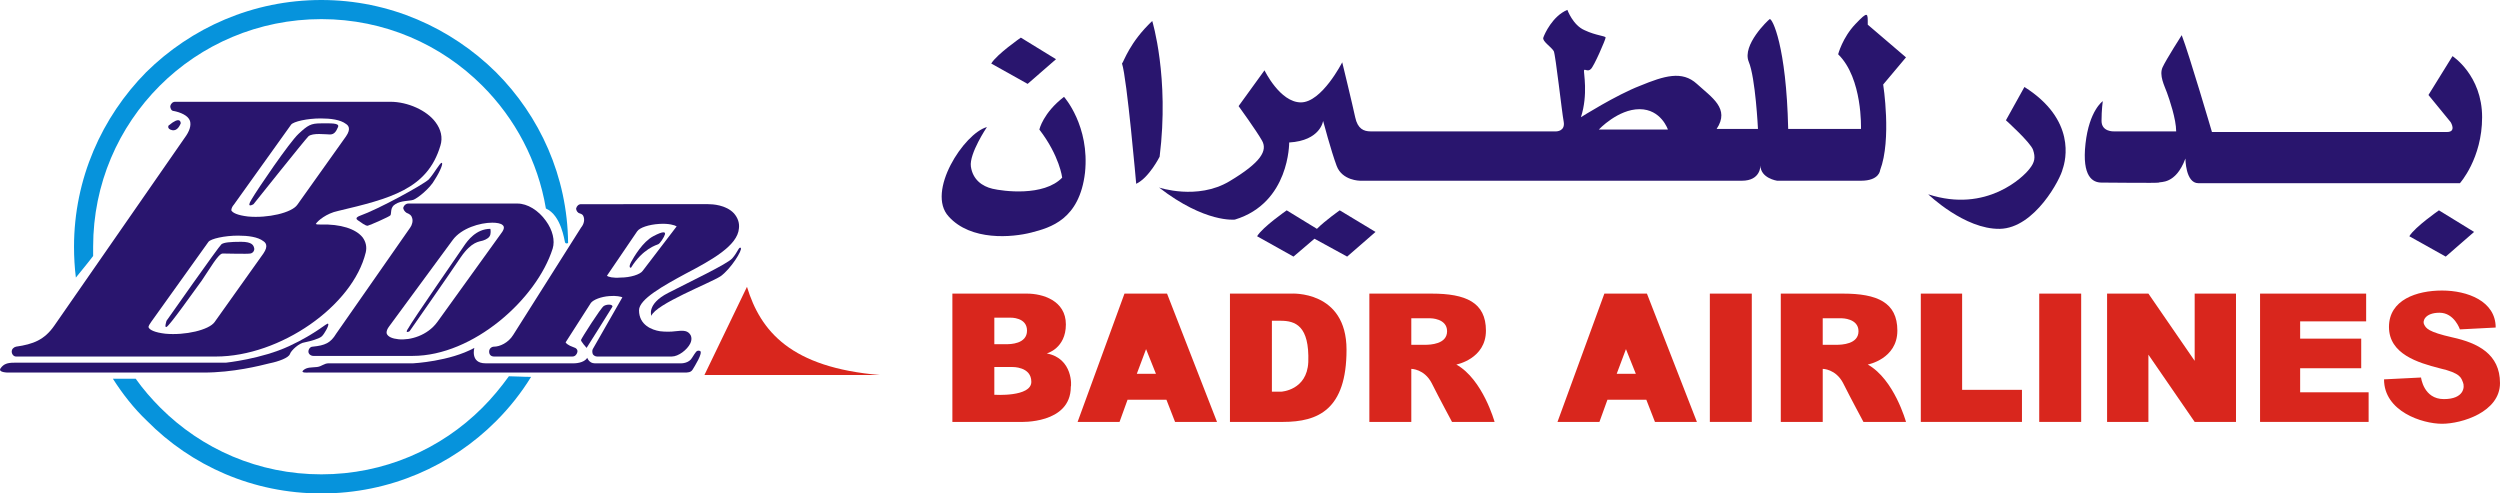
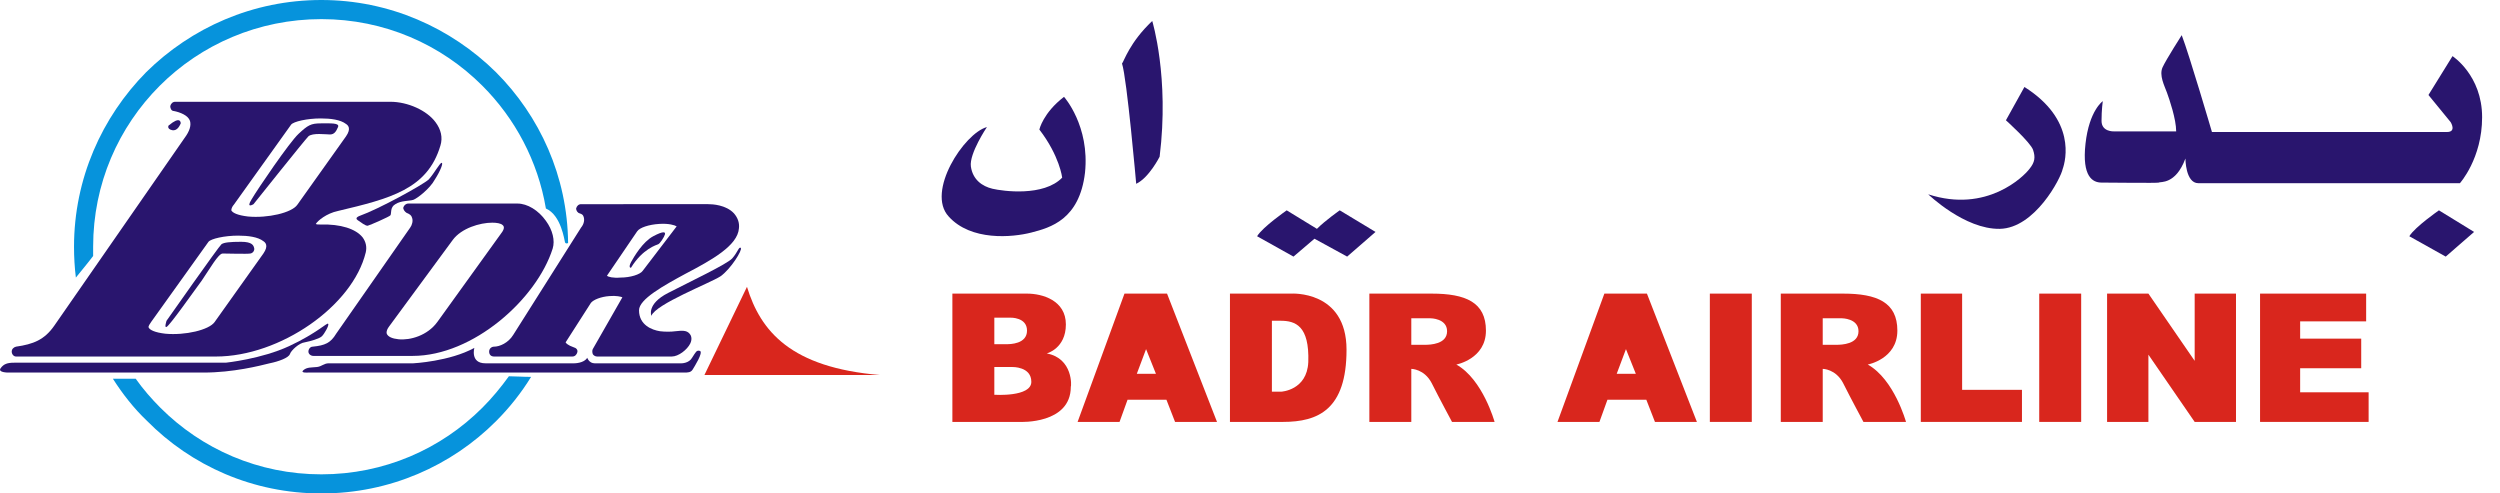
<svg xmlns="http://www.w3.org/2000/svg" version="1.1" id="Layer_1" x="0px" y="0px" viewBox="0 0 405.3 80" style="enable-background:new 0 0 405.3 80;" xml:space="preserve">
  <style type="text/css">
	.st0{fill-rule:evenodd;clip-rule:evenodd;fill:#29156E;}
	.st1{fill-rule:evenodd;clip-rule:evenodd;fill:#D9261D;}
	.st2{fill-rule:evenodd;clip-rule:evenodd;fill:#0693DC;}
</style>
  <g>
    <path class="st0" d="M2.6,57.8H35c10.4,0,22.2-8.2,24.3-16.9c0.2-0.9,0-1.7-0.5-2.4c-1.1-1.4-3.6-2.2-6.8-2.1c-0.4,0-0.7,0-0.8-0.1   c0.3-0.5,1.7-1.7,3.6-2.1c8.4-2,14.5-3.5,16.6-10.6c0.4-1.3,0.1-2.6-0.8-3.8c-1.4-1.9-4.5-3.3-7.3-3.3H28.4c-0.4,0-0.7,0.3-0.8,0.7   c0,0.4,0.2,0.8,0.6,0.8c1,0.2,2.3,0.7,2.6,1.6c0.2,0.7,0,1.6-0.9,2.8L8.8,52.8c-1.6,2.3-3.4,3-6.2,3.4c-0.4,0.1-0.7,0.4-0.7,0.8   C1.9,57.4,2.2,57.8,2.6,57.8z M37.9,33.2l9.3-13c0,0,0,0,0,0c0.4-0.5,2.6-1,4.8-1c1.6,0,3.2,0.2,4.1,0.9c0.3,0.2,0.9,0.7,0,2   l-7.9,11.1c-0.9,1.3-4.8,2.2-8,1.9c-1.7-0.2-2.5-0.6-2.7-1C37.5,33.8,37.7,33.4,37.9,33.2z M24.5,52.2l9.3-13c0.4-0.5,2.6-1,4.8-1   c1.6,0,3.2,0.2,4.1,0.9c0.3,0.2,0.9,0.7,0,2l-7.9,11.1c-0.9,1.3-4.8,2.2-8,1.9c-1.7-0.2-2.5-0.6-2.7-1C24,52.9,24.3,52.5,24.5,52.2   z" />
    <path class="st0" d="M50.7,56.2c-0.4,0-0.7,0.4-0.7,0.8c0,0.4,0.4,0.7,0.8,0.7h16.1c9.8,0,20.1-9.2,22.7-17.4c0.4-1.3,0-3-1.1-4.5   c-1.2-1.7-3-2.8-4.6-2.8H66.2c-0.4,0-0.7,0.3-0.8,0.6s0.2,0.7,0.5,0.9c0.5,0.2,0.8,0.4,0.9,0.8c0.2,0.5,0,1.2-0.3,1.6l-12,17.2   C53.6,55.6,52.7,56,50.7,56.2z M63.1,52.9l10.3-14c1.4-1.9,4.4-2.8,6.4-2.8c0.7,0,1.4,0.1,1.7,0.4c0.1,0.1,0.5,0.4-0.3,1.4   L70.9,52.2c-1.6,2.2-4.4,3-6.3,2.8c-1-0.1-1.7-0.4-1.9-0.9C62.6,53.7,62.8,53.3,63.1,52.9z" />
    <path class="st0" d="M94,34.6c0.3,0.1,0.5,0.2,0.6,0.5c0.2,0.5,0.1,1.2-0.4,1.8L83.2,54.3c-0.8,1.3-2.2,1.9-3.1,1.9   c-0.4,0-0.8,0.3-0.8,0.8s0.3,0.8,0.8,0.8h12.7c0.4,0,0.7-0.3,0.8-0.7c0.1-0.4-0.2-0.7-0.6-0.8c-0.9-0.3-1.3-0.7-1.3-0.8l4.1-6.4   c0.4-0.5,1.6-1,3-1.1c1.1-0.1,1.9,0.1,2.1,0.2l-4.8,8.4c-0.1,0.2-0.1,0.5,0,0.8c0.1,0.2,0.4,0.4,0.7,0.4h12.1c1.1,0,2.5-1.1,3-2.1   c0.4-0.8,0.1-1.4-0.1-1.6c-0.5-0.6-1.3-0.5-2.3-0.4c-0.7,0.1-1.7,0.1-2.5,0c-1.3-0.2-3.4-1-3.4-3.4c0-1.8,4-4,7.5-5.9   c4.4-2.3,8.5-4.6,8.7-7.4c0.1-0.9-0.2-1.7-0.8-2.4c-1.3-1.4-3.5-1.5-4.2-1.5H94.2c-0.4,0-0.7,0.3-0.8,0.7   C93.4,34.1,93.6,34.5,94,34.6z M103.3,37.5c0.4-0.6,1.9-1.1,3.6-1.2c1.5-0.1,2.5,0.2,2.8,0.4l-5.5,7.2c-0.4,0.6-2,1.1-3.6,1.1   c-1.2,0.1-2-0.1-2.2-0.3L103.3,37.5z" />
    <path class="st1" d="M121.1,46.5l-6.9,14.3h28.5C128.2,59.6,123.3,53.7,121.1,46.5z" />
    <path class="st0" d="M43.7,58.9c1.5-0.3,3.1-0.9,3.3-1.5c0.2-0.6,1.5-1.8,2.4-1.9c1-0.2,2.4-0.6,2.8-1c0.4-0.4,1.2-1.8,1-2   c-0.1-0.3-1.8,1.5-6.3,3.6c-4.5,2.1-10.3,2.7-10.3,2.7s-33.2,0-34.3,0S0.6,59,0.1,59.7c-0.5,0.7,1.2,0.7,1.2,0.7s26.9,0,31.7,0   S42.1,59.3,43.7,58.9z" />
    <path class="st0" d="M112.2,58c-0.5,0.9-1.7,0.9-1.7,0.9s-13.2,0-14.1,0c-0.9,0-1.2-0.9-1.2-0.9c-0.5,0.9-2.1,0.9-2.1,0.9   s-12,0-14.4,0c-2.5,0-1.8-2.5-1.8-2.5c-4,2.2-9.9,2.5-9.9,2.5s-12.9,0-13.7,0c-0.8,0-1.1,0.5-1.9,0.6c-0.9,0.1-1.6,0-2.2,0.5   c-0.6,0.5,0.7,0.4,0.7,0.4s60.5,0,61,0c0.6,0,1.1,0,1.4-0.5c0.3-0.5,1.7-2.7,1.2-3C112.9,56.7,112.8,57.1,112.2,58z" />
    <path class="st0" d="M108.3,47.5c-3.5,1.8-2.7,3.7-2.7,3.7c0.7-1.9,9.5-5.3,11.2-6.4c1.7-1.2,3.6-4.3,3.3-4.6   c-0.3-0.3-0.5,0.7-1.4,1.7C117.9,42.8,111.8,45.7,108.3,47.5z" />
-     <path class="st0" d="M97.9,49.6c-0.5,0.3-3.6,5.2-3.7,5.5c-0.1,0.2,0.9,1.3,0.9,1.3s4.1-6.5,4.2-6.7C99.3,49.3,98.4,49.3,97.9,49.6   z" />
    <path class="st0" d="M102.3,43.4c1.9-3.1,4.2-3.7,4.4-3.8c0.3-0.1,1-1.2,1.1-1.6s-0.2-0.6-1.9,0.3c-1.7,0.9-3.1,3.3-3.6,4.2   C101.8,43.5,102.3,43.4,102.3,43.4z" />
-     <path class="st0" d="M66.4,53.7c0,0,6.5-9.3,8.3-12c1.8-2.6,3-2.5,3.6-2.7c0.6-0.2,1.1-0.5,1.2-1s0-0.9,0-0.9   c-2.3,0-3.7,1.9-4.3,2.8c-0.6,0.9-8.5,12.3-9,13.3C65.5,54.2,66.4,53.7,66.4,53.7z" />
    <path class="st0" d="M27,53c0.5-0.2,4.3-5.6,5.7-7.5c1.3-1.9,2.7-4.4,3.4-4.4c0.7,0,4,0.1,4.5,0c0.5-0.1,0.7-0.6,0.6-0.9   c-0.1-0.4-0.3-1-2.1-1c-1.8,0-2.8,0.1-3.2,0.4S27,52,27,52S26.6,53.2,27,53z" />
    <path class="st0" d="M41.1,33.1c0,0,8.3-10.4,8.9-11c0.7-0.6,2.8-0.3,3.5-0.3c0.7,0,1-0.5,1.3-1.2S53.6,20,52,20   c-1.6,0-2.1,0.3-3.6,1.7s-6.6,8.9-7.6,10.6C39.8,33.9,41.1,33.1,41.1,33.1z" />
    <path class="st0" d="M27.9,21.1c0.9,0.2,1.3-0.9,1.4-1.1c0-0.2-0.1-1.2-1.9,0.3C27.3,20.3,27,20.9,27.9,21.1z" />
    <path class="st0" d="M64.1,33.1c0.9-0.6,2.3-0.5,2.9-0.7c0.6-0.2,2.7-1.8,3.5-3.3c0.9-1.4,1.4-2.7,1.1-2.7c-0.3,0-1.2,1.7-2.1,2.7   c-1,0.9-8.1,4.8-11.2,5.9c0,0-0.9,0.3-0.3,0.7c0.6,0.4,1.2,0.9,1.6,0.9c0.4-0.1,3.6-1.5,3.7-1.7C63.5,34.6,63.2,33.6,64.1,33.1z" />
    <path class="st2" d="M15.1,41.5c0-0.5,0-1,0-1.5c0-10.2,4.1-19.4,10.8-26.1C32.6,7.2,41.9,3.1,52.1,3.1c10.2,0,19.4,4.1,26.1,10.8   c5.3,5.3,9,12.2,10.3,19.9c2.5,1.1,3,5.2,3.1,5.5c0.1,0.2,0.3,0.2,0.5,0.1C92,28.6,87.5,18.8,80.4,11.7C73.1,4.5,63.1,0,52.1,0   C41,0,31,4.5,23.7,11.7C16.5,19,12,29,12,40c0,1.7,0.1,3.4,0.3,5C13.1,44,14.2,42.7,15.1,41.5z" />
    <path class="st2" d="M78.2,66.1c-6.7,6.7-15.9,10.8-26.1,10.8c-10.2,0-19.4-4.1-26.1-10.8c-1.4-1.4-2.8-3-4-4.7h-3.7   c1.6,2.5,3.4,4.8,5.5,6.8C31,75.5,41,80,52.1,80c11.1,0,21.1-4.5,28.3-11.7c2.2-2.2,4.1-4.6,5.7-7.2c-1.3,0-2.7-0.1-3.6-0.1   C81.2,62.8,79.8,64.5,78.2,66.1z" />
    <rect x="277.2" y="47.6" class="st1" width="6.8" height="20.8" />
    <rect x="330.6" y="47.6" class="st1" width="6.8" height="20.8" />
    <polygon class="st1" points="355.8,58.5 348.3,47.6 341.6,47.6 341.6,68.4 348.3,68.4 348.3,57.5 355.8,68.4 362.5,68.4    362.5,47.6 355.8,47.6  " />
    <polygon class="st1" points="372.9,59.7 382.8,59.7 382.8,54.9 372.9,54.9 372.9,52.1 383.6,52.1 383.6,47.6 372.9,47.6    366.4,47.6 366.4,52.1 366.4,54.9 366.4,59.7 366.4,63.6 366.4,68.4 372.9,68.4 384,68.4 384,63.6 372.9,63.6  " />
    <polygon class="st1" points="318.1,47.6 311.4,47.6 311.4,63.2 311.4,68.4 318.1,68.4 327.8,68.4 327.8,63.2 318.1,63.2  " />
    <path class="st1" d="M182.3,47.6l-7.6,20.8h6.8l1.3-3.6h6.3l1.4,3.6h6.8l-8.1-20.8H182.3z M184.3,60.6l1.5-4l1.6,4H184.3z" />
    <path class="st1" d="M260.1,47.6l-7.6,20.8h6.8l1.3-3.6h6.3l1.4,3.6h6.8l-8.1-20.8H260.1z M262.1,60.6l1.5-4l1.6,4H262.1z" />
    <path class="st1" d="M209.3,47.6h-3.1h-6.8v20.8h1.9h4.9c0.6,0,1.2,0,1.8,0c5.7,0,10.3-2,10.3-11.7C218.3,47,209.3,47.6,209.3,47.6   z M212.1,58.7c-0.2,4.6-4.4,4.8-4.4,4.8h-1.5V52c0.4,0,0.9,0,1.4,0C210,52,212.3,52.8,212.1,58.7z" />
    <path class="st1" d="M236.1,59.1c0,0,4.8-0.9,4.8-5.5c0-4.6-3.3-6-8.8-6c-5.5,0-6.1,0-6.1,0l0,0h-4v20.8h6.8v-8.6   c0,0,2.1,0,3.3,2.3c1.2,2.4,3.3,6.3,3.3,6.3h6.9C242.3,68.4,240.4,61.5,236.1,59.1z M231,55.9c-0.6,0-1.5,0-2.2,0v-4.3   c0.8,0,3.1,0,3.1,0s2.7,0,2.7,2.1S231.9,55.9,231,55.9z" />
    <path class="st1" d="M302.8,59.1c0,0,4.8-0.9,4.8-5.5c0-4.6-3.3-6-8.8-6s-6.1,0-6.1,0l0,0h-4v20.8h6.8v-8.6c0,0,2.1,0,3.3,2.3   c1.2,2.4,3.3,6.3,3.3,6.3h6.9C309,68.4,307.1,61.5,302.8,59.1z M297.7,55.9c-0.6,0-1.5,0-2.2,0v-4.3c0.8,0,3.1,0,3.1,0   s2.7,0,2.7,2.1S298.6,55.9,297.7,55.9z" />
    <path class="st1" d="M169.7,57.3c0,0,3.1-0.8,3.1-4.7c0-3.9-3.8-5-6.3-5c-1.6,0-4,0-5.4,0h-1.2h-5.5v20.8h5.3h1.4h4.3   c0,0,8.2,0.4,8.2-5.7C173.7,62.7,174,58.1,169.7,57.3z M163.8,51.5c0,0,2.7-0.1,2.7,2.1c0,2.2-2.8,2.2-3.3,2.2c-0.3,0-1.2,0-2,0   v-4.3H163.8z M161.2,64v-4.5h2.9c0,0,3.1-0.1,3.1,2.4S161.2,64,161.2,64z" />
-     <path class="st1" d="M397.6,54.7c-4-0.9-4.3-1.5-4.6-2.1c-0.3-0.5,0.1-1.9,2.5-1.9s3.3,2.7,3.3,2.7l5.8-0.3c0-4.3-4.6-6-8.7-6   c-4.1,0-8.6,1.5-8.6,5.9s4.7,5.8,8.2,6.7c3.5,0.8,3.5,1.6,3.8,2.3c0.3,0.7,0.2,2.7-3.1,2.7c-3.3,0-3.7-3.5-3.7-3.5l-6,0.3   c0,5.2,6.2,7.2,9.4,7.2c3.2,0,9.4-1.9,9.4-6.6S401.7,55.6,397.6,54.7z" />
    <path class="st0" d="M167.2,37.7c3.1-0.8,7.8-2.1,8.7-9.7c0.8-7.6-3.4-12.3-3.4-12.3c-3.4,2.6-4,5.3-4,5.3c3.3,4.3,3.7,7.8,3.7,7.8   c-3,3.1-9.6,2.2-11.3,1.8c-1.7-0.4-3.2-1.5-3.5-3.6s2.6-6.4,2.6-6.4c-3.7,1-9.9,10.5-6.2,14.5C157.4,39.1,164.1,38.5,167.2,37.7z" />
    <path class="st0" d="M188,25.4c1.6-12.9-1.2-22-1.2-22c-3.7,3.5-4.6,6.6-4.9,6.9c0.8,2.4,2.3,19.5,2.3,19.5   C186.3,28.8,188,25.4,188,25.4z" />
-     <path class="st0" d="M171.2,9.6l-5.7-3.5c0,0-3.9,2.7-4.8,4.2l5.9,3.3L171.2,9.6z" />
    <path class="st0" d="M217.2,34.1c0,0-2.3,1.6-3.7,3l-4.9-3c0,0-3.9,2.7-4.8,4.2l5.9,3.3l3.4-2.9l5.3,2.9l4.6-4L217.2,34.1z" />
    <path class="st0" d="M390.6,38.3l5.9,3.3l4.6-4l-5.7-3.5C395.4,34.1,391.5,36.8,390.6,38.3z" />
    <path class="st0" d="M328.2,14.1l-3,5.4c0,0,4,3.6,4.4,4.8c0.4,1.2,0.3,2-0.6,3.1c-0.9,1.2-6.9,7.2-16.4,4.1c0,0,5.9,5.7,11.6,5.6   c5.7-0.1,9.9-8.2,10.2-9.7C334.9,26,336.6,19.4,328.2,14.1z" />
    <path class="st0" d="M350,29.6c0.2-0.2,2.7,0.4,4.3-3.9c0,0,0,4,2.1,4c2.1,0,42.4,0,42.4,0s3.6-4,3.6-10.7c0-6.8-4.8-9.9-4.8-9.9   l-3.9,6.3l3.6,4.4c0,0,1,1.6-0.6,1.6s-38.1,0-38.1,0s-3.7-12.6-4.9-15.7c0,0-2.5,3.9-3.1,5.2c-0.6,1.3,0.3,3,0.7,4.1   s1.5,4.3,1.5,6.3c-0.3,0-10.1,0-10.1,0s-2,0.1-2-1.7c0-1.8,0.2-3.2,0.2-3.2s-2.2,1.5-2.8,6.9c-0.6,5.4,1.2,6.3,2.6,6.3   C342,29.6,349.8,29.7,350,29.6z" />
-     <path class="st0" d="M309,9.3L302.8,4c0-1.9,0.1-2.3-2-0.1c-2.1,2.2-2.8,4.9-2.8,4.9c4,3.9,3.7,12.1,3.7,12.1h-11.8   c-0.3-13.5-2.6-18-3-17.8c-0.3,0.2-4.5,4.2-3.4,6.9c1.1,2.6,1.5,10.9,1.5,10.9h-6.7c2.2-3.3-0.8-5.1-3.2-7.3   c-2.4-2.2-5.3-1.3-9.2,0.3c-3.9,1.5-9.6,5.1-9.6,5.1c1.2-3.7,0.4-7.3,0.5-7.6s0.6,0.3,1.1-0.2c0.5-0.4,2.4-4.8,2.4-5.1   s-1.5-0.3-3.4-1.2c-1.9-0.8-2.8-3.3-2.8-3.3c-2.4,1-3.7,3.9-3.9,4.5c-0.2,0.6,1.3,1.5,1.7,2.2c0.3,0.7,1.3,9.8,1.6,11.4   c0.3,1.6-1.2,1.6-1.2,1.6s-29,0-30.1,0c-1.1,0-2.1-0.4-2.5-2.3c-0.4-1.9-2.1-8.9-2.1-8.9s-3.3,6.5-6.7,6.5c-3.4,0-5.9-5.2-5.9-5.2   l-4.2,5.8c0,0,2.9,4,3.8,5.6c0.9,1.6-0.1,3.5-5.3,6.6c-5.2,3.1-11.4,1-11.4,1c7.5,5.8,12.3,5.2,12.3,5.2c8.9-2.7,8.8-12.5,8.8-12.5   c5.1-0.3,5.5-3.5,5.5-3.5s1.3,4.9,2.2,7.3c0.9,2.4,3.8,2.4,3.8,2.4s58.9,0,61.9,0c3.1,0,3-2.5,3-2.5c0,2.1,2.7,2.5,2.7,2.5   s10.7,0,13.6,0c3,0,3.1-1.7,3.1-1.7c1.9-5,0.5-13.9,0.5-13.9L309,9.3z M259.2,21c0,0,3.1-3.3,6.6-3.3c3.5,0,4.6,3.3,4.6,3.3H259.2z   " />
  </g>
</svg>